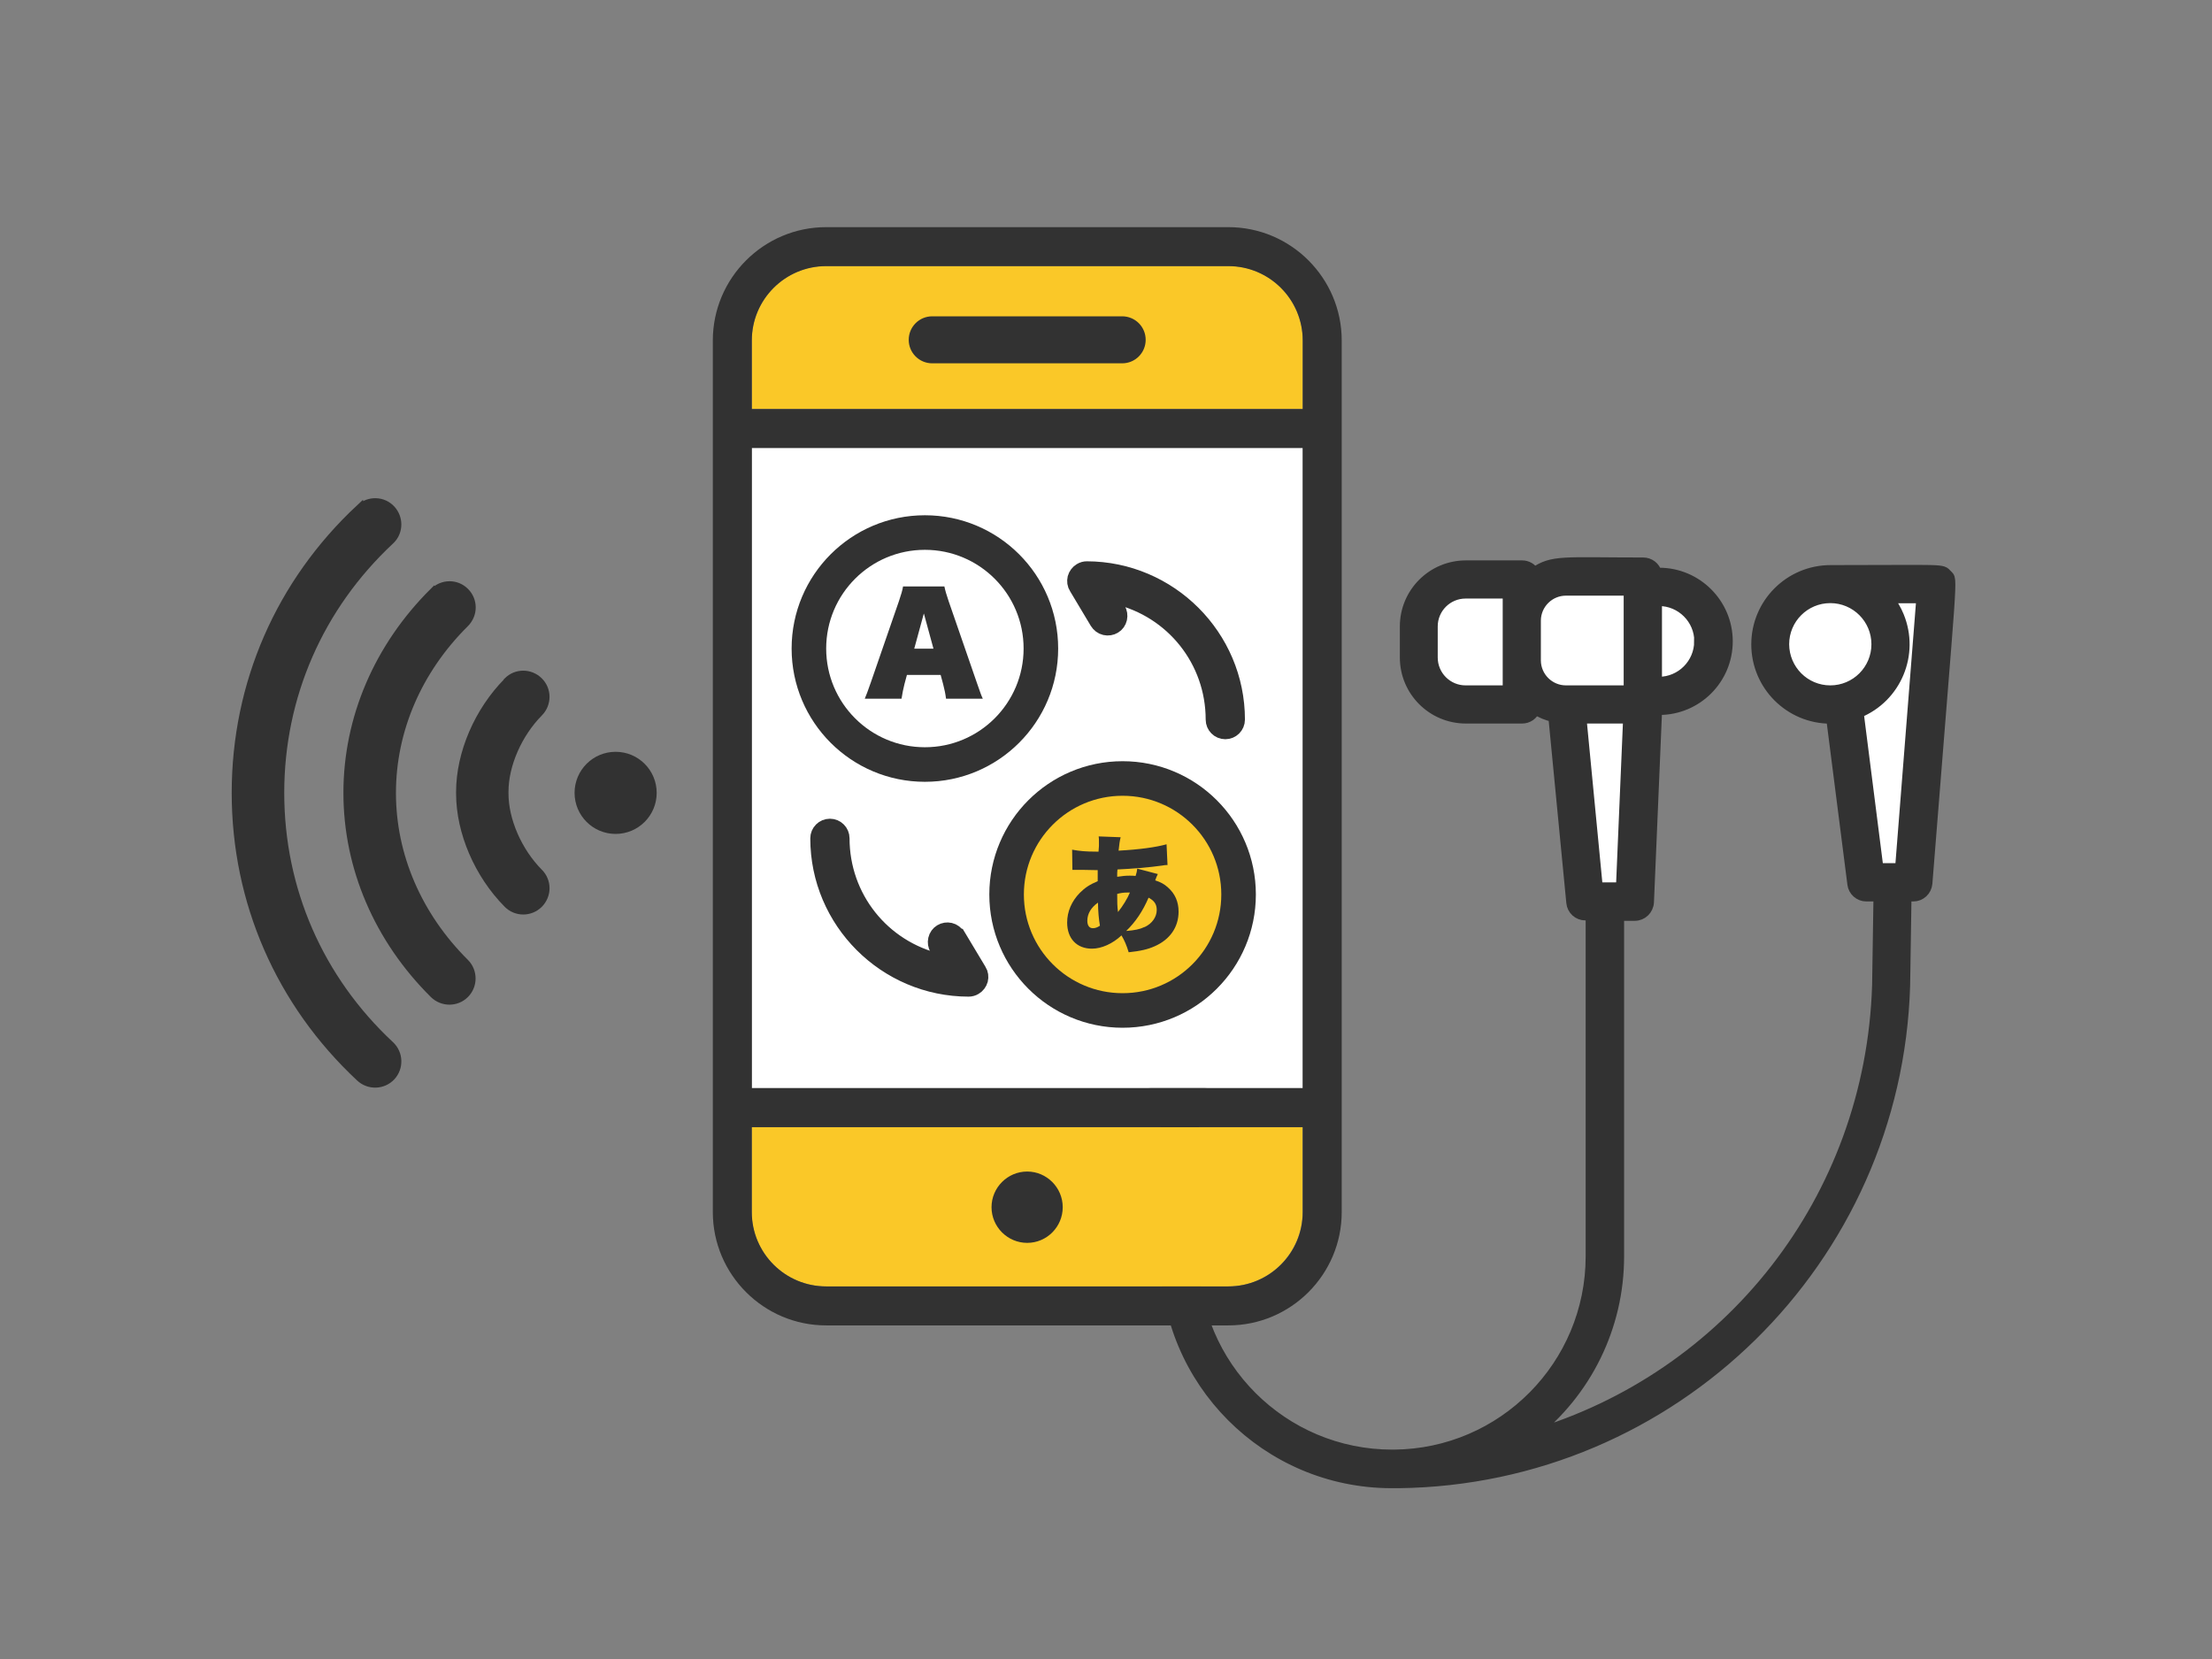
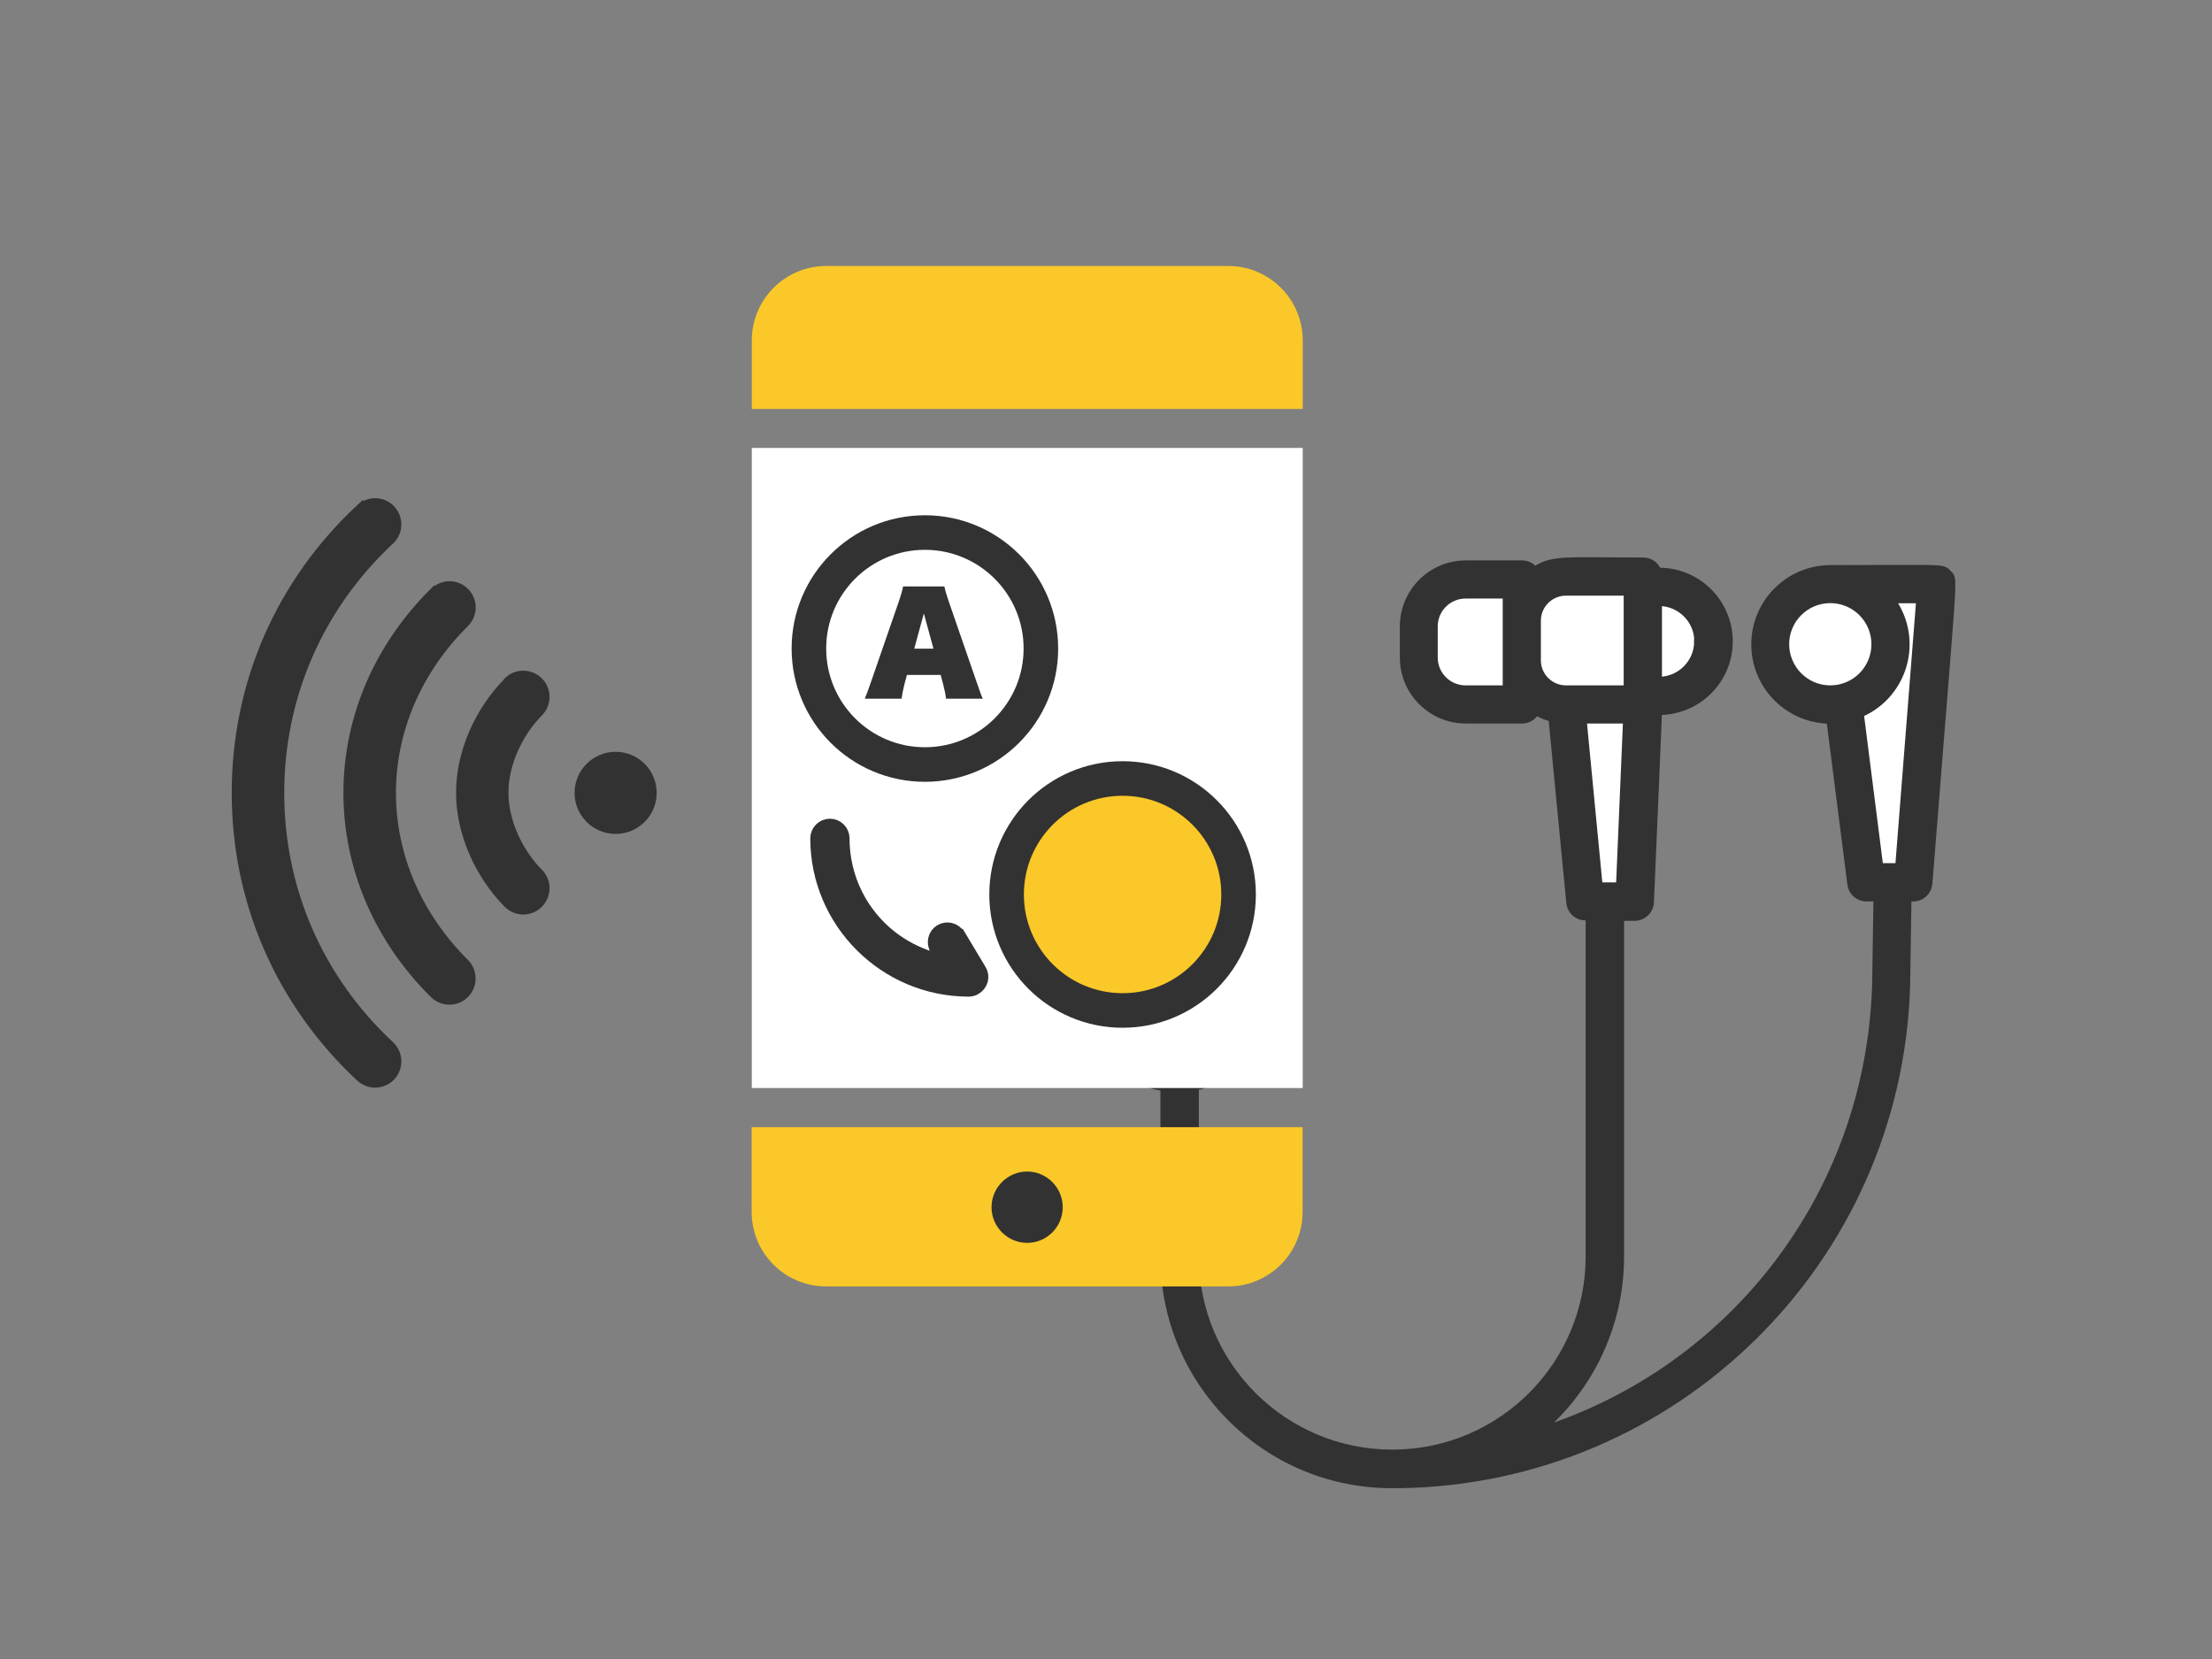
<svg xmlns="http://www.w3.org/2000/svg" id="_レイヤー_2" width="160" height="120" viewBox="0 0 160 120">
  <rect x="0" y="0" width="160" height="120" fill="#808080" stroke="none" />
  <defs>
    <style>.cls-1,.cls-2{fill:#fff;}.cls-3{stroke-width:1.5px;}.cls-3,.cls-4,.cls-5,.cls-6{fill:#323232;}.cls-3,.cls-5,.cls-7,.cls-6,.cls-2{stroke:#323232;stroke-miterlimit:10;}.cls-5{stroke-width:.75px;}.cls-8,.cls-7{fill:#fac828;}.cls-7,.cls-2{stroke-width:2.5px;}.cls-6{stroke-width:.5px;}</style>
  </defs>
  <path class="cls-1" d="M85.21,40.07c-.56,0-1.01,.45-1.01,1.01v16.73c-2.07,.18-3.66,1.91-3.66,3.99v12.74c0,2.12,1.65,3.87,3.77,4v12.35c0,9.03,7.31,16.37,16.34,16.38,.01,0,.03,0,.04,0,.16,0,.31,0,.47,0,19.88-.24,36.04-16.11,36.63-35.98l.1-6.46h.5c.53,0,.96-.4,1.01-.93,1.83-23.2,1.86-21.87,1.44-22.33-.41-.44-.06-.32-8.43-.32-2.96,0-5.36,2.4-5.36,5.36s2.4,5.36,5.36,5.36c.02,0,.04,0,.06,0l1.53,11.98c.06,.5,.49,.88,1,.88h.89l-.1,6.42c-.48,15.58-10.85,28.39-25.02,32.57,3.99-3.1,6.33-7.87,6.33-12.92v-24.67s1.15,0,1.15,0c.54,0,.98-.43,1.01-.97l.59-13.92c.05,0,.11,0,.16,0,2.74,0,4.95-2.22,4.95-4.95s-2.22-4.95-4.95-4.95h0c-.06,0-.12,0-.18,0-.12-.44-.52-.74-.97-.74-5.83,0-6.52-.21-7.89,.71-.18-.31-.51-.5-.87-.5h-4.07c-2.43,0-4.4,1.97-4.4,4.4v2.25c0,2.43,1.97,4.4,4.4,4.4h4.07c.42,0,.8-.26,.94-.66,.41,.26,.86,.45,1.33,.55l1.3,13.44c.05,.52,.48,.91,1,.91h.4v24.67c0,7.89-6.36,14.3-14.25,14.36-.04,0-.07,0-.11,0-7.93,0-14.36-6.42-14.37-14.35,0,0,0-.01,0-.02v-12.36c2.02-.23,3.55-1.94,3.56-3.98v-12.74c0-2.08-1.59-3.81-3.66-3.99v-16.73c0-.56-.45-1.01-1.01-1.01Z" />
-   <path class="cls-4" d="M84.31,64.09v6.52c0,.56,.45,1.01,1.01,1.01s1.01-.45,1.01-1.01v-6.52c0-.56-.45-1.01-1.01-1.01s-1.01,.45-1.01,1.01Z" />
  <path class="cls-5" d="M85.21,40.07c-.56,0-1.01,.45-1.01,1.01v16.73c-2.07,.18-3.66,1.91-3.66,3.99v12.74c0,2.12,1.65,3.87,3.77,4v12.35c0,9.03,7.31,16.37,16.34,16.38,.01,0,.03,0,.04,0,.16,0,.31,0,.47,0,19.88-.24,36.04-16.11,36.63-35.98l.1-6.46h.5c.53,0,.96-.4,1.01-.93,1.83-23.2,1.86-21.87,1.44-22.33-.41-.44-.06-.32-8.43-.32-2.96,0-5.36,2.4-5.36,5.36s2.4,5.36,5.36,5.36c.02,0,.04,0,.06,0l1.53,11.98c.06,.5,.49,.88,1,.88h.89l-.1,6.42c-.48,15.58-10.85,28.39-25.02,32.57,3.99-3.1,6.33-7.87,6.33-12.92v-24.67s1.15,0,1.15,0c.54,0,.98-.43,1.01-.97l.59-13.92c.05,0,.11,0,.16,0,2.74,0,4.95-2.22,4.95-4.95s-2.22-4.95-4.95-4.95h0c-.06,0-.12,0-.18,0-.12-.44-.52-.74-.97-.74-5.83,0-6.52-.21-7.89,.71-.18-.31-.51-.5-.87-.5h-4.07c-2.43,0-4.4,1.97-4.4,4.4v2.25c0,2.43,1.97,4.4,4.4,4.4h4.07c.42,0,.8-.26,.94-.66,.41,.26,.86,.45,1.33,.55l1.3,13.44c.05,.52,.48,.91,1,.91h.4v24.67c0,7.89-6.36,14.3-14.25,14.36-.04,0-.07,0-.11,0-7.93,0-14.36-6.42-14.37-14.35,0,0,0-.01,0-.02v-12.36c2.02-.23,3.55-1.94,3.56-3.98v-12.74c0-2.08-1.59-3.81-3.66-3.99v-16.73c0-.56-.45-1.01-1.01-1.01Zm43.83,6.53c0-1.85,1.5-3.35,3.35-3.35,1.85,0,3.35,1.5,3.35,3.35,0,1.85-1.5,3.35-3.35,3.35h0c-1.85,0-3.34-1.5-3.35-3.35Zm5.39,4.96c2.74-1.12,4.04-4.25,2.92-6.99-.19-.47-.46-.92-.78-1.31h2.42l-1.54,19.55h-1.59l-1.43-11.25Zm-11.51-5.17c0,1.62-1.32,2.94-2.94,2.94-.05,0-.1,0-.14,0v-5.87s.1,0,.15,0c1.62,0,2.94,1.32,2.94,2.94h0Zm-16.91,3.56c-1.32,0-2.39-1.07-2.39-2.39v-2.25c0-1.32,1.07-2.39,2.39-2.39h3.06v1.94c0,.16,0-.63,0,2.9,0,.01,0,.03,0,.04v2.15h-3.06Zm5.07-2.17v-2.9c.01-1.2,.99-2.17,2.19-2.17h4.55v7.24h-4.55c-1.2,0-2.18-.97-2.19-2.17h0Zm3.3,4.18h3.4l-.52,12.24h-1.7l-1.18-12.24Zm-26.52,9.84v12.74c0,1.1-.89,1.99-1.99,1.99h-1.33c-1.1,0-1.99-.89-1.99-1.99v-12.74c0-1.1,.89-1.99,1.99-1.99h1.33c1.1,0,1.99,.89,1.99,1.99Z" />
  <path class="cls-8" d="M94.22,87.67c0,2.97-2.41,5.38-5.38,5.38h-29.09c-2.97,0-5.38-2.41-5.38-5.38v-6.14h39.85v6.14Z" />
  <rect class="cls-1" x="54.38" y="32.4" width="39.85" height="46.3" />
  <path class="cls-8" d="M94.22,29.58H54.38v-4.96c0-2.97,2.41-5.38,5.38-5.38h29.09c2.97,0,5.38,2.41,5.38,5.38v4.96Z" />
  <g>
    <path class="cls-3" d="M69.11,67.81c-.1-.16-.25-.28-.43-.32-.17-.04-.35-.01-.5,.08-.15,.09-.26,.24-.3,.42-.04,.18-.01,.36,.08,.51l.88,1.46-.92-.22c-4.25-1-7.22-4.74-7.22-9.1,0-.37-.3-.67-.67-.67s-.67,.3-.67,.67c0,5.89,4.8,10.69,10.7,10.7,.12,0,.24-.03,.35-.1,.15-.09,.26-.24,.31-.41,.04-.17,.02-.36-.08-.51l-1.5-2.5Z" />
-     <path class="cls-3" d="M78.62,41.35c-.12,0-.24,.03-.35,.1-.15,.09-.26,.24-.31,.41-.04,.18-.02,.36,.08,.51l1.5,2.51c.1,.16,.25,.28,.43,.32,.17,.04,.36,.01,.51-.08,.15-.09,.26-.24,.3-.42s.01-.36-.08-.51l-.88-1.46,.92,.22c4.25,1,7.22,4.74,7.22,9.1,0,.37,.3,.67,.67,.67s.67-.3,.67-.67c0-5.89-4.81-10.69-10.7-10.7Z" />
  </g>
  <circle class="cls-7" cx="81.2" cy="64.7" r="8.39" />
  <circle class="cls-2" cx="66.9" cy="46.91" r="8.39" />
  <path class="cls-4" d="M65.42,49.49c-.08,.33-.16,.69-.21,1.05h-2.66c.12-.29,.19-.46,.44-1.18l2.03-5.87c.16-.47,.26-.81,.3-1.07h2.99c.06,.29,.16,.64,.31,1.07l2.03,5.87c.28,.79,.31,.91,.44,1.18h-2.66c-.05-.38-.12-.71-.21-1.05l-.18-.67h-2.44l-.18,.67Zm1.4-5.1l-.69,2.53h1.39l-.69-2.53Z" />
-   <path class="cls-4" d="M83.75,63.22c-.07,.13-.13,.29-.19,.46,.4,.13,.66,.27,.93,.52,.51,.45,.76,1.04,.76,1.74,0,1.12-.62,2.02-1.74,2.51-.5,.22-1.01,.34-1.87,.43-.15-.5-.31-.87-.52-1.22-.64,.6-1.44,.96-2.14,.96-1.09,0-1.79-.73-1.79-1.89,0-.79,.32-1.54,.92-2.15,.37-.37,.71-.6,1.29-.84,0-.31,0-.41,0-.8q-.4,0-1.08-.02c-.14,0-.29,0-.45,0-.13,0-.17,0-.3,0l-.02-1.46c.54,.1,1.01,.14,1.72,.14h.19q0-.13,.03-.41c0-.09,0-.19,0-.3,0-.18,0-.26-.02-.39l1.59,.06c-.07,.28-.09,.42-.15,.97,1.5-.08,2.72-.25,3.47-.46l.07,1.5c-.15,0-.19,0-.4,.04-.89,.13-2.29,.24-3.22,.28q0,.09-.02,.25c0,.06,0,.08,0,.28,.42-.06,.58-.08,.9-.08,.18,0,.25,0,.43,.02,.07-.21,.1-.34,.12-.53l1.48,.39Zm-5.1,3.38c0,.34,.14,.54,.4,.54,.18,0,.33-.06,.51-.18-.08-.47-.13-1.02-.14-1.67-.5,.35-.77,.8-.77,1.31Zm2.21-.62c.35-.43,.69-.99,.87-1.42-.08,0-.11,0-.19,0-.27,0-.48,.03-.73,.1,0,.6,0,.87,.06,1.33Zm1.93,1.08c.54-.25,.88-.73,.88-1.24,0-.42-.18-.67-.59-.89-.43,.99-.93,1.74-1.62,2.41,.61-.05,.98-.12,1.33-.29Z" />
  <g>
    <circle class="cls-6" cx="44.53" cy="57.35" r="2.72" />
    <path class="cls-6" d="M26.01,36.72c-5.81,5.41-9,12.74-9,20.63,0,7.89,3.2,15.22,9,20.63,.67,.62,1.71,.58,2.33-.08,.62-.67,.58-1.71-.08-2.33-5.13-4.78-7.95-11.25-7.95-18.22,0-6.97,2.83-13.44,7.95-18.22,.35-.32,.52-.76,.52-1.2,0-.4-.15-.8-.44-1.12-.62-.67-1.66-.7-2.33-.08Z" />
    <path class="cls-6" d="M31.34,42.76c-4.03,4-6.25,9.18-6.25,14.59,0,5.41,2.22,10.59,6.25,14.59,.65,.64,1.69,.64,2.33,0s.64-1.69,0-2.33c-3.4-3.38-5.28-7.73-5.28-12.25,0-4.52,1.87-8.87,5.28-12.25,.32-.32,.49-.75,.49-1.17s-.16-.84-.48-1.16c-.64-.65-1.68-.65-2.33,0Z" />
    <path class="cls-6" d="M36.68,49.27c-2.12,2.14-3.44,5.21-3.44,8.01h0v.12h0c0,2.8,1.32,5.87,3.44,8.01,.64,.65,1.68,.65,2.33,.01,.32-.32,.49-.75,.49-1.17,0-.42-.16-.84-.48-1.16-1.51-1.52-2.49-3.76-2.49-5.7h0v-.12h0c0-1.94,.98-4.17,2.49-5.7,.64-.65,.64-1.69-.01-2.33-.65-.64-1.69-.64-2.33,.01Z" />
  </g>
  <g>
    <path class="cls-4" d="M74.3,84.74c-1.42,0-2.58,1.16-2.58,2.58s1.16,2.58,2.58,2.58,2.57-1.16,2.57-2.58c0-1.42-1.16-2.58-2.57-2.58Z" />
-     <path class="cls-4" d="M67.43,26.28h13.74c.94,0,1.7-.76,1.7-1.7s-.76-1.7-1.7-1.7h-13.74c-.94,0-1.7,.76-1.7,1.7s.76,1.7,1.7,1.7h0Z" />
-     <path class="cls-4" d="M88.85,16.43h-29.09c-4.52,0-8.2,3.68-8.2,8.2v63.04c0,4.52,3.68,8.2,8.2,8.2h29.09c4.52,0,8.2-3.68,8.2-8.2V24.63c0-4.52-3.68-8.2-8.2-8.2Zm5.38,71.24c0,2.97-2.41,5.38-5.38,5.38h-29.09c-2.97,0-5.38-2.41-5.38-5.38v-6.14h39.85v6.14Zm0-8.96H54.38V32.4h39.85v46.3Zm0-49.12H54.38v-4.96c0-2.97,2.41-5.38,5.38-5.38h29.09c2.97,0,5.38,2.41,5.38,5.38v4.96Z" />
  </g>
</svg>